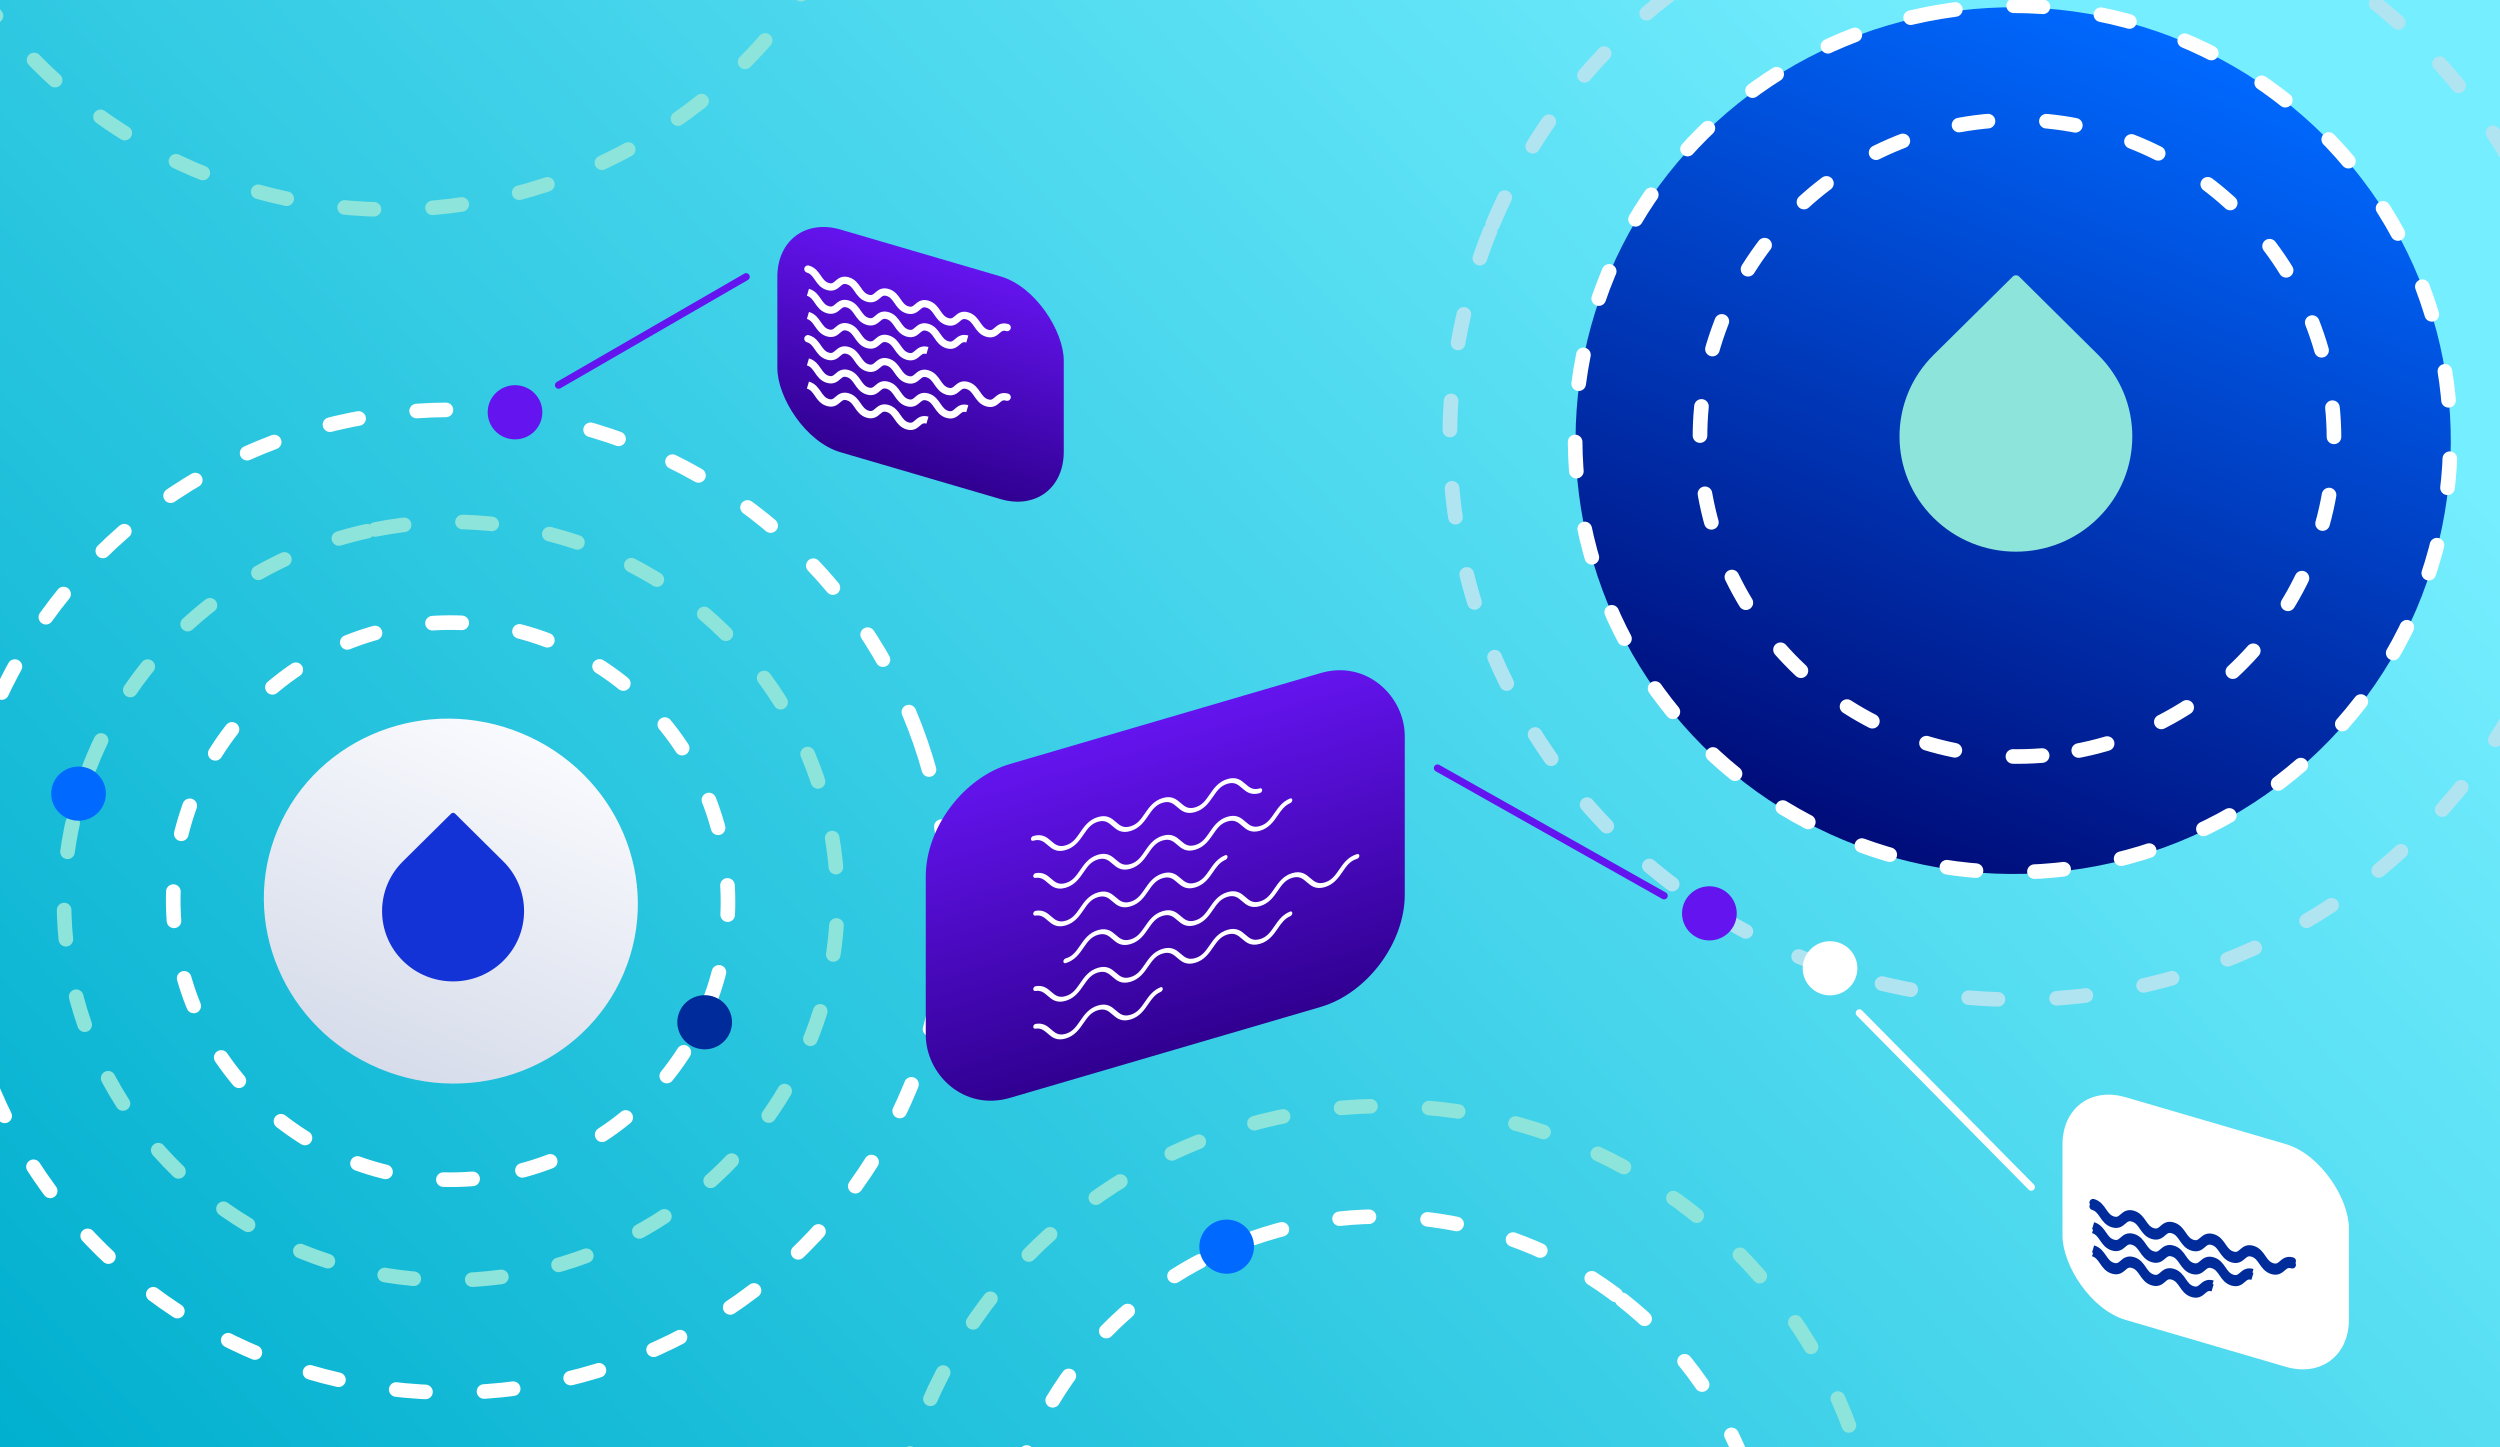
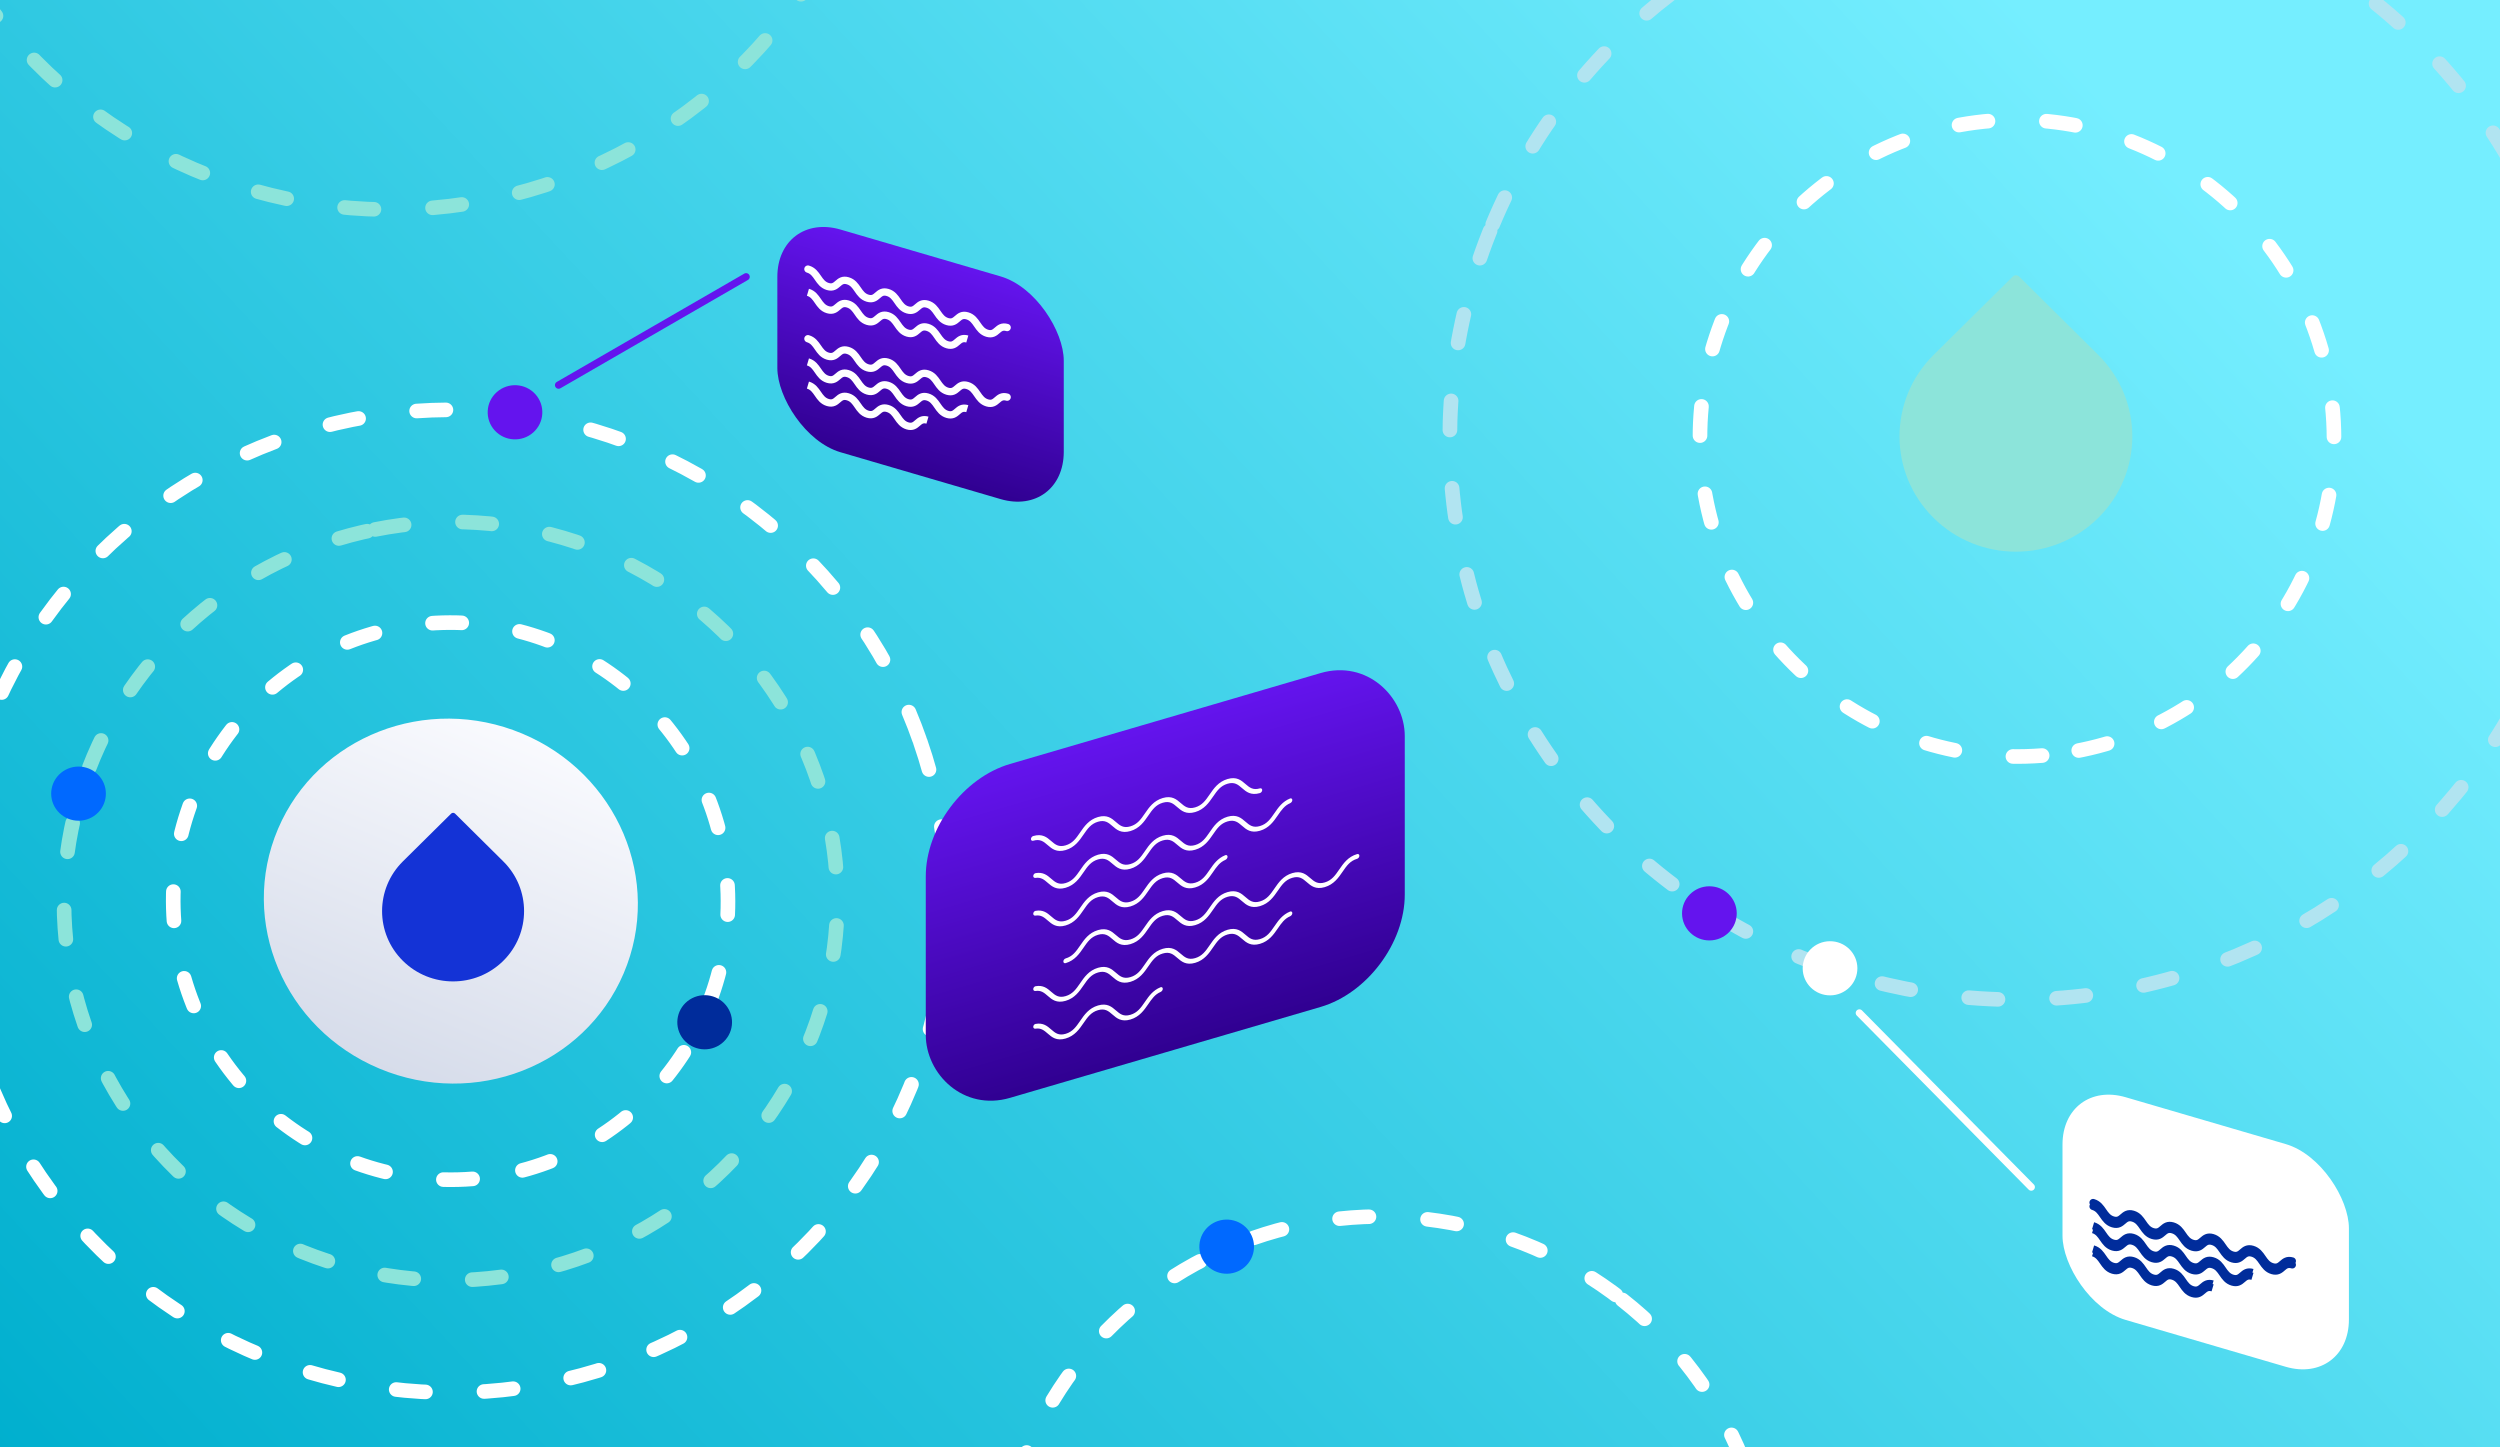
<svg xmlns="http://www.w3.org/2000/svg" fill="none" height="198" viewBox="0 0 342 198" width="342">
  <g clip-path="url(#clip0_1203_16429)">
    <rect fill="url(#paint0_linear_1203_16429)" height="198" width="342" />
    <ellipse cx="25.613" cy="24.909" fill="url(#paint1_linear_1203_16429)" rx="25.613" ry="24.909" transform="matrix(0.923 0.386 -0.392 0.92 47.8 90.468)" />
-     <ellipse cx="59.762" cy="59.358" fill="url(#paint2_linear_1203_16429)" rx="59.762" ry="59.358" transform="matrix(0.923 0.386 -0.392 0.92 243.511 -17.399)" />
    <path d="M55.112 131.439C51.32 127.682 51.322 121.592 55.115 117.837L61.715 111.304C61.864 111.157 62.105 111.157 62.254 111.304L68.85 117.84C72.642 121.597 72.641 127.687 68.847 131.442C65.053 135.197 58.904 135.196 55.112 131.439Z" fill="#1433D6" />
    <path d="M264.514 70.849C258.298 64.689 258.3 54.705 264.52 48.548L275.34 37.838C275.584 37.596 275.98 37.596 276.224 37.838L287.039 48.553C293.256 54.713 293.253 64.698 287.033 70.854C280.813 77.011 270.731 77.008 264.514 70.849Z" fill="#8CE4DA" />
    <ellipse cx="38.104" cy="37.938" rx="38.104" ry="37.938" stroke="white" stroke-dasharray="4 8" stroke-linecap="round" stroke-width="2" transform="matrix(0.079 0.997 -0.997 0.078 96.457 82.33)" />
    <ellipse cx="43.548" cy="43.358" rx="43.548" ry="43.358" stroke="white" stroke-dasharray="4 8" stroke-linecap="round" stroke-width="2" transform="matrix(0.079 0.997 -0.997 0.078 315.713 13.142)" />
    <ellipse cx="67.796" cy="67.277" rx="67.796" ry="67.277" stroke="white" stroke-dasharray="4 8" stroke-linecap="round" stroke-width="2" transform="matrix(0.947 -0.322 0.328 0.945 -24.581 81.542)" />
-     <ellipse cx="67.694" cy="67.381" rx="67.694" ry="67.381" stroke="#8CE4DA" stroke-dasharray="4 8" stroke-linecap="round" stroke-width="2" transform="matrix(0.861 0.508 -0.516 0.857 165.825 126.378)" />
    <ellipse cx="67.694" cy="67.381" rx="67.694" ry="67.381" stroke="#8CE4DA" stroke-dasharray="4 8" stroke-linecap="round" stroke-width="2" transform="matrix(0.861 0.508 -0.516 0.857 29.954 -130.67)" />
    <ellipse cx="77.451" cy="76.918" rx="77.451" ry="76.918" stroke="#B1E4F1" stroke-dasharray="4 8" stroke-linecap="round" stroke-width="2" transform="matrix(-0.926 -0.378 0.385 -0.923 318.034 160.23)" />
    <ellipse cx="51.881" cy="52.883" rx="51.881" ry="52.883" stroke="#8CE4DA" stroke-dasharray="4 8" stroke-linecap="round" stroke-width="2" transform="matrix(-0.199 -0.98 0.981 -0.195 20.102 184.429)" />
    <ellipse cx="52.057" cy="52.706" rx="52.057" ry="52.706" stroke="white" stroke-dasharray="4 8" stroke-linecap="round" stroke-width="2" transform="matrix(0.625 -0.781 0.787 0.617 115.381 226.619)" />
-     <ellipse cx="59.292" cy="59.827" rx="59.292" ry="59.827" stroke="white" stroke-dasharray="4 8" stroke-linecap="round" stroke-width="2" transform="matrix(-0.199 -0.98 0.981 -0.195 228.45 129.826)" />
    <ellipse cx="3.712" cy="3.733" fill="#002C9B" rx="3.712" ry="3.733" transform="matrix(0.464 0.886 -0.89 0.457 97.999 134.851)" />
    <ellipse cx="3.716" cy="3.729" fill="#0069FF" rx="3.716" ry="3.729" transform="matrix(-0.567 -0.824 0.829 -0.559 9.759 113.717)" />
    <ellipse cx="3.707" cy="3.738" fill="#0069FF" rx="3.707" ry="3.738" transform="matrix(0.27 -0.963 0.964 0.265 163.206 173.122)" />
    <ellipse cx="3.741" cy="3.704" fill="#6414EE" rx="3.741" ry="3.704" transform="matrix(-1 0.008 -0.008 -1 237.615 128.622)" />
    <ellipse cx="3.741" cy="3.704" fill="white" rx="3.741" ry="3.704" transform="matrix(-1 0.008 -0.008 -1 254.12 136.137)" />
    <path d="M76.416 52.683L102.066 37.866" stroke="#6414EE" stroke-linecap="round" />
-     <path d="M196.65 105.073L227.644 122.537" stroke="#6414EE" stroke-linecap="round" />
    <path d="M254.362 138.575L277.875 162.389" stroke="white" stroke-linecap="round" />
    <path d="M72.865 54.26C74.058 55.579 73.946 57.606 72.614 58.789C71.281 59.971 69.234 59.859 68.041 58.541C66.848 57.222 66.96 55.195 68.292 54.013C69.624 52.83 71.672 52.942 72.865 54.26Z" fill="#6414EE" stroke="#6414EE" />
    <rect fill="white" height="30.465" rx="9" transform="matrix(0.96 0.281 0 1 282.15 147.572)" width="40.815" />
    <g filter="url(#filter0_d_1203_16429)">
      <path d="M286.333 155.51C287.695 155.909 287.697 157.495 289.058 157.895C290.42 158.294 290.422 156.709 291.784 157.108C293.145 157.508 293.147 159.094 294.509 159.494C295.871 159.893 295.872 158.308 297.234 158.707C298.596 159.107 298.598 160.693 299.96 161.093C301.321 161.492 301.323 159.907 302.685 160.306C304.047 160.706 304.048 162.292 305.41 162.692C306.772 163.091 306.774 161.506 308.136 161.905C309.497 162.305 309.499 163.891 310.861 164.29C312.223 164.69 312.224 163.105 313.586 163.504" stroke="#002C9B" stroke-linecap="round" />
      <path d="M286.333 158.681C287.695 159.081 287.697 160.667 289.058 161.066C290.42 161.466 290.422 159.881 291.784 160.28C293.145 160.68 293.147 162.266 294.509 162.665C295.871 163.065 295.872 161.479 297.234 161.879C298.596 162.278 298.598 163.865 299.96 164.264C301.321 164.664 301.323 163.078 302.685 163.478C304.047 163.877 304.048 165.464 305.41 165.863C306.772 166.263 306.774 164.677 308.136 165.077" stroke="#002C9B" />
      <path d="M286.333 161.853C287.695 162.252 287.697 163.839 289.058 164.238C290.42 164.638 290.422 163.052 291.784 163.452C293.145 163.851 293.147 165.438 294.509 165.837C295.871 166.237 295.872 164.651 297.234 165.051C298.596 165.45 298.598 167.037 299.96 167.436C301.321 167.835 301.323 166.25 302.685 166.65" stroke="#002C9B" />
    </g>
    <g filter="url(#filter1_d_1203_16429)">
      <rect fill="url(#paint3_linear_1203_16429)" height="30.465" rx="9" transform="matrix(0.96 0.281 0 1 106.341 19.873)" width="40.815" />
      <path d="M110.524 27.811C111.886 28.21 111.888 29.797 113.25 30.196C114.612 30.596 114.613 29.01 115.975 29.41C117.337 29.809 117.339 31.396 118.7 31.795C120.062 32.195 120.064 30.609 121.426 31.009C122.787 31.408 122.789 32.995 124.151 33.394C125.513 33.794 125.514 32.208 126.876 32.608C128.238 33.007 128.24 34.593 129.602 34.993C130.963 35.392 130.965 33.807 132.327 34.207C133.689 34.606 133.69 36.192 135.052 36.592C136.414 36.991 136.416 35.406 137.778 35.806" stroke="white" stroke-linecap="round" />
      <path d="M110.524 30.983C111.886 31.382 111.888 32.968 113.25 33.368C114.612 33.767 114.613 32.182 115.975 32.581C117.337 32.981 117.339 34.567 118.7 34.967C120.062 35.366 120.064 33.781 121.426 34.18C122.787 34.58 122.789 36.166 124.151 36.566C125.513 36.965 125.514 35.38 126.876 35.779C128.238 36.179 128.24 37.765 129.602 38.164C130.963 38.564 130.965 36.979 132.327 37.378" stroke="white" />
-       <path d="M110.524 34.154C111.886 34.554 111.888 36.14 113.25 36.54C114.612 36.939 114.613 35.354 115.975 35.753C117.337 36.153 117.339 37.739 118.7 38.139C120.062 38.538 120.064 36.953 121.426 37.352C122.787 37.752 122.789 39.338 124.151 39.737C125.513 40.137 125.514 38.551 126.876 38.951" stroke="white" />
      <path d="M110.524 37.337C111.886 37.736 111.888 39.322 113.25 39.722C114.612 40.121 114.613 38.536 115.975 38.935C117.337 39.335 117.339 40.921 118.7 41.321C120.062 41.72 120.064 40.135 121.426 40.534C122.787 40.934 122.789 42.52 124.151 42.919C125.513 43.319 125.514 41.734 126.876 42.133C128.238 42.533 128.24 44.119 129.602 44.518C130.963 44.918 130.965 43.333 132.327 43.732C133.689 44.132 133.69 45.718 135.052 46.117C136.414 46.517 136.416 44.931 137.778 45.331" stroke="white" stroke-linecap="round" />
      <path d="M110.524 40.508C111.886 40.907 111.888 42.494 113.25 42.893C114.612 43.293 114.613 41.707 115.975 42.107C117.337 42.506 117.339 44.093 118.7 44.492C120.062 44.892 120.064 43.306 121.426 43.706C122.787 44.105 122.789 45.692 124.151 46.091C125.513 46.49 125.514 44.905 126.876 45.305C128.238 45.704 128.24 47.291 129.602 47.69C130.963 48.089 130.965 46.504 132.327 46.904" stroke="white" />
      <path d="M110.524 43.68C111.886 44.079 111.888 45.666 113.25 46.065C114.612 46.465 114.613 44.879 115.975 45.279C117.337 45.678 117.339 47.264 118.7 47.664C120.062 48.063 120.064 46.478 121.426 46.878C122.787 47.277 122.789 48.863 124.151 49.263C125.513 49.662 125.514 48.077 126.876 48.477" stroke="white" />
    </g>
    <path d="M286.333 165.035C287.695 165.435 287.697 167.021 289.058 167.42C290.42 167.82 290.422 166.234 291.784 166.634C293.145 167.033 293.147 168.62 294.509 169.019C295.871 169.419 295.872 167.833 297.234 168.233C298.596 168.632 298.598 170.219 299.96 170.618C301.321 171.018 301.323 169.432 302.685 169.832C304.047 170.231 304.048 171.817 305.41 172.217C306.772 172.616 306.774 171.031 308.136 171.431C309.497 171.83 309.499 173.416 310.861 173.816C312.223 174.215 312.224 172.63 313.586 173.03" stroke="#002C9B" stroke-linecap="round" />
    <path d="M286.333 168.207C287.695 168.606 287.697 170.192 289.058 170.592C290.42 170.991 290.422 169.406 291.784 169.805C293.145 170.205 293.147 171.791 294.509 172.191C295.871 172.59 295.872 171.005 297.234 171.404C298.596 171.804 298.598 173.39 299.96 173.79C301.321 174.189 301.323 172.604 302.685 173.003C304.047 173.403 304.048 174.989 305.41 175.389C306.772 175.788 306.774 174.203 308.136 174.602" stroke="#002C9B" />
    <path d="M286.333 171.378C287.695 171.778 287.697 173.364 289.058 173.764C290.42 174.163 290.422 172.578 291.784 172.977C293.145 173.377 293.147 174.963 294.509 175.363C295.871 175.762 295.872 174.177 297.234 174.576C298.596 174.976 298.598 176.562 299.96 176.961C301.321 177.361 301.323 175.776 302.685 176.175" stroke="#002C9B" />
    <g filter="url(#filter2_d_1203_16429)">
      <rect fill="url(#paint4_linear_1203_16429)" height="45.675" rx="12" transform="matrix(0.96 -0.281 0 1 126.646 98.885)" width="68.257" />
      <path clip-rule="evenodd" d="M148.211 120.665C147.663 121.464 147.025 122.392 145.778 122.758C145.606 122.809 145.466 122.706 145.466 122.528C145.466 122.35 145.606 122.164 145.778 122.114C146.732 121.834 147.203 121.163 147.76 120.352C147.765 120.344 147.77 120.337 147.775 120.329C148.323 119.531 148.961 118.602 150.208 118.236C151.456 117.87 152.093 118.425 152.641 118.902L152.657 118.915C153.213 119.399 153.684 119.795 154.639 119.515C155.593 119.235 156.064 118.563 156.621 117.752L156.636 117.73C157.184 116.932 157.822 116.003 159.069 115.637C160.316 115.271 160.954 115.826 161.502 116.302L161.518 116.316C162.074 116.8 162.545 117.195 163.499 116.915C164.454 116.635 164.925 115.964 165.481 115.153L165.497 115.131C166.045 114.332 166.682 113.404 167.93 113.038C169.177 112.672 169.815 113.226 170.363 113.703L170.378 113.717C170.935 114.201 171.406 114.596 172.36 114.316C173.315 114.036 173.785 113.365 174.342 112.554L174.358 112.531C174.906 111.733 175.543 110.804 176.791 110.438C178.038 110.073 178.676 110.627 179.224 111.104L179.239 111.117C179.796 111.602 180.266 111.997 181.221 111.717C182.176 111.437 182.646 110.766 183.203 109.955L183.219 109.932C183.767 109.134 184.404 108.205 185.651 107.839C185.824 107.789 185.963 107.892 185.963 108.07C185.963 108.248 185.824 108.433 185.651 108.484C184.697 108.764 184.226 109.435 183.67 110.246L183.654 110.269C183.106 111.067 182.468 111.995 181.221 112.361C179.974 112.727 179.336 112.173 178.788 111.696L178.773 111.682C178.216 111.198 177.745 110.803 176.791 111.083C175.836 111.363 175.365 112.034 174.809 112.845L174.793 112.868C174.245 113.666 173.608 114.595 172.36 114.961C171.113 115.326 170.475 114.772 169.927 114.295L169.912 114.282C169.355 113.797 168.884 113.402 167.93 113.682C166.975 113.962 166.505 114.633 165.948 115.444L165.932 115.467C165.384 116.265 164.747 117.194 163.499 117.56C162.252 117.926 161.615 117.371 161.067 116.894L161.051 116.881C160.494 116.397 160.024 116.001 159.069 116.281C158.114 116.561 157.644 117.233 157.087 118.044L157.072 118.066C156.524 118.864 155.886 119.793 154.639 120.159C153.391 120.525 152.754 119.97 152.206 119.494L152.19 119.48C151.633 118.996 151.163 118.601 150.208 118.881C149.254 119.161 148.783 119.832 148.226 120.643C148.221 120.65 148.216 120.658 148.211 120.665Z" fill="white" fill-rule="evenodd" />
      <path clip-rule="evenodd" d="M143.33 127.235C142.836 126.806 142.411 126.447 141.656 126.566C141.487 126.592 141.348 126.492 141.348 126.314C141.348 126.136 141.487 125.949 141.656 125.917C142.704 125.721 143.28 126.221 143.781 126.657C143.786 126.662 143.791 126.666 143.796 126.671C144.353 127.155 144.823 127.55 145.778 127.27C146.733 126.99 147.203 126.319 147.76 125.508L147.776 125.485C148.324 124.687 148.961 123.758 150.208 123.392C151.456 123.026 152.093 123.581 152.641 124.058L152.657 124.071C153.214 124.556 153.684 124.951 154.639 124.671C155.593 124.391 156.064 123.719 156.621 122.909L156.636 122.886C157.184 122.088 157.822 121.159 159.069 120.793C160.317 120.427 160.954 120.982 161.502 121.459L161.518 121.472C162.075 121.956 162.545 122.352 163.5 122.071C164.454 121.791 164.925 121.12 165.482 120.309L165.497 120.287C166.045 119.488 166.683 118.56 167.93 118.194C169.177 117.828 169.815 118.383 170.363 118.859L170.379 118.873C170.935 119.357 171.406 119.752 172.36 119.472C173.315 119.192 173.786 118.521 174.342 117.71L174.358 117.687C174.859 116.958 175.434 116.119 176.482 115.701C176.652 115.633 176.791 115.739 176.791 115.917C176.791 116.095 176.652 116.277 176.482 116.35C175.728 116.674 175.302 117.283 174.809 118.001L174.793 118.024C174.245 118.822 173.608 119.751 172.36 120.117C171.113 120.483 170.476 119.928 169.928 119.451L169.912 119.438C169.355 118.954 168.885 118.558 167.93 118.838C166.975 119.118 166.505 119.79 165.948 120.6L165.933 120.623C165.385 121.421 164.747 122.35 163.5 122.716C162.252 123.082 161.615 122.527 161.067 122.051L161.051 122.037C160.494 121.553 160.024 121.158 159.069 121.438C158.115 121.718 157.644 122.389 157.087 123.2L157.072 123.222C156.524 124.021 155.886 124.949 154.639 125.315C153.392 125.681 152.754 125.126 152.206 124.65L152.19 124.636C151.634 124.152 151.163 123.757 150.208 124.037C149.254 124.317 148.783 124.988 148.227 125.799L148.211 125.822C147.663 126.62 147.025 127.549 145.778 127.914C144.531 128.28 143.893 127.726 143.345 127.249C143.34 127.244 143.335 127.24 143.33 127.235Z" fill="white" fill-rule="evenodd" />
      <path clip-rule="evenodd" d="M143.33 132.391C142.836 131.962 142.411 131.603 141.656 131.722C141.487 131.748 141.348 131.648 141.348 131.47C141.348 131.292 141.487 131.105 141.656 131.073C142.704 130.876 143.28 131.377 143.781 131.813C143.786 131.817 143.791 131.822 143.796 131.826C144.353 132.311 144.823 132.706 145.778 132.426C146.733 132.146 147.203 131.474 147.76 130.664L147.776 130.641C148.324 129.843 148.961 128.914 150.208 128.548C151.456 128.182 152.093 128.737 152.641 129.214L152.657 129.227C153.214 129.711 153.684 130.107 154.639 129.826C155.593 129.546 156.064 128.875 156.621 128.064L156.636 128.042C157.137 127.312 157.713 126.474 158.761 126.055C158.93 125.988 159.069 126.093 159.069 126.271C159.069 126.449 158.93 126.631 158.761 126.704C158.006 127.028 157.581 127.637 157.087 128.355L157.072 128.378C156.524 129.176 155.886 130.105 154.639 130.471C153.392 130.837 152.754 130.282 152.206 129.806L152.19 129.792C151.634 129.308 151.163 128.913 150.208 129.193C149.254 129.473 148.783 130.144 148.227 130.955L148.211 130.977C147.663 131.776 147.025 132.704 145.778 133.07C144.531 133.436 143.893 132.882 143.345 132.405C143.34 132.4 143.335 132.396 143.33 132.391Z" fill="white" fill-rule="evenodd" />
      <path clip-rule="evenodd" d="M141.033 105.782C141.033 105.604 141.173 105.418 141.345 105.368C142.593 105.002 143.23 105.557 143.778 106.033C143.783 106.038 143.789 106.042 143.794 106.047C144.35 106.531 144.821 106.926 145.776 106.646C146.73 106.366 147.201 105.695 147.758 104.884L147.773 104.861C148.321 104.063 148.959 103.135 150.206 102.769C151.453 102.403 152.091 102.957 152.639 103.434L152.654 103.448C153.211 103.932 153.682 104.327 154.636 104.047C155.591 103.767 156.062 103.096 156.618 102.285L156.634 102.262C157.182 101.464 157.819 100.535 159.067 100.169C160.314 99.803 160.952 100.358 161.5 100.835L161.515 100.848C162.072 101.333 162.543 101.728 163.497 101.448C164.452 101.168 164.922 100.496 165.479 99.686L165.495 99.663C166.043 98.865 166.68 97.936 167.928 97.57C169.175 97.204 169.813 97.759 170.361 98.236L170.376 98.249C170.933 98.733 171.403 99.129 172.358 98.849C172.53 98.798 172.67 98.901 172.67 99.079C172.67 99.257 172.53 99.442 172.358 99.493C171.111 99.859 170.473 99.304 169.925 98.828L169.91 98.814C169.353 98.33 168.882 97.935 167.928 98.215C166.973 98.495 166.502 99.166 165.946 99.977L165.93 99.999C165.382 100.798 164.745 101.726 163.497 102.092C162.25 102.458 161.612 101.903 161.064 101.427L161.049 101.413C160.492 100.929 160.021 100.534 159.067 100.814C158.112 101.094 157.642 101.765 157.085 102.576L157.069 102.599C156.521 103.397 155.884 104.326 154.636 104.691C153.389 105.057 152.752 104.503 152.203 104.026L152.188 104.012C151.631 103.528 151.161 103.133 150.206 103.413C149.251 103.693 148.781 104.364 148.224 105.175L148.209 105.198C147.661 105.996 147.023 106.925 145.776 107.291C144.528 107.657 143.891 107.102 143.343 106.625C143.337 106.621 143.332 106.616 143.327 106.612C142.77 106.127 142.3 105.732 141.345 106.012C141.173 106.063 141.033 105.96 141.033 105.782Z" fill="white" fill-rule="evenodd" />
      <path clip-rule="evenodd" d="M143.329 111.768C142.835 111.338 142.41 110.979 141.655 111.098C141.486 111.124 141.347 111.024 141.347 110.846C141.347 110.668 141.486 110.481 141.655 110.449C142.703 110.253 143.279 110.753 143.78 111.189C143.785 111.194 143.79 111.198 143.795 111.203C144.352 111.687 144.822 112.082 145.777 111.802C146.732 111.522 147.202 110.851 147.759 110.04L147.775 110.017C148.323 109.219 148.96 108.29 150.207 107.924C151.455 107.559 152.092 108.113 152.64 108.59L152.656 108.603C153.213 109.088 153.683 109.483 154.638 109.203C155.593 108.923 156.063 108.252 156.62 107.441L156.635 107.418C157.183 106.62 157.821 105.691 159.068 105.325C160.316 104.959 160.953 105.514 161.501 105.991L161.517 106.004C162.074 106.488 162.544 106.884 163.499 106.604C164.453 106.324 164.924 105.652 165.481 104.841L165.496 104.819C166.044 104.021 166.682 103.092 167.929 102.726C169.176 102.36 169.814 102.915 170.362 103.391L170.378 103.405C170.934 103.889 171.405 104.284 172.359 104.004C173.314 103.724 173.785 103.053 174.341 102.242L174.357 102.22C174.858 101.49 175.433 100.651 176.481 100.233C176.651 100.165 176.79 100.271 176.79 100.449C176.79 100.627 176.651 100.809 176.481 100.882C175.727 101.206 175.301 101.815 174.808 102.533L174.792 102.556C174.244 103.354 173.607 104.283 172.359 104.649C171.112 105.015 170.475 104.46 169.927 103.983L169.911 103.97C169.354 103.486 168.884 103.09 167.929 103.37C166.974 103.65 166.504 104.322 165.947 105.133L165.932 105.155C165.384 105.953 164.746 106.882 163.499 107.248C162.251 107.614 161.614 107.059 161.066 106.583L161.05 106.569C160.493 106.085 160.023 105.69 159.068 105.97C158.114 106.25 157.643 106.921 157.086 107.732L157.071 107.754C156.523 108.553 155.885 109.481 154.638 109.847C153.391 110.213 152.753 109.659 152.205 109.182L152.189 109.168C151.633 108.684 151.162 108.289 150.207 108.569C149.253 108.849 148.782 109.52 148.226 110.331L148.21 110.354C147.662 111.152 147.024 112.081 145.777 112.447C144.53 112.812 143.892 112.258 143.344 111.781C143.339 111.777 143.334 111.772 143.329 111.768Z" fill="white" fill-rule="evenodd" />
-       <path clip-rule="evenodd" d="M143.329 116.924C142.835 116.495 142.41 116.135 141.655 116.254C141.486 116.28 141.347 116.18 141.347 116.002C141.347 115.824 141.486 115.637 141.655 115.605C142.703 115.409 143.279 115.909 143.78 116.345C143.785 116.35 143.79 116.354 143.795 116.359C144.352 116.843 144.822 117.238 145.777 116.958C146.732 116.678 147.202 116.007 147.759 115.196L147.775 115.173C148.323 114.375 148.96 113.446 150.207 113.08C151.455 112.715 152.092 113.269 152.64 113.746L152.656 113.759C153.213 114.244 153.683 114.639 154.638 114.359C155.593 114.079 156.063 113.408 156.62 112.597L156.635 112.574C157.183 111.776 157.821 110.847 159.068 110.481C160.316 110.115 160.953 110.67 161.501 111.147L161.517 111.16C162.074 111.644 162.544 112.04 163.499 111.76C164.453 111.48 164.924 110.808 165.481 109.997L165.496 109.975C165.997 109.245 166.573 108.407 167.62 107.988C167.79 107.921 167.929 108.026 167.929 108.204C167.929 108.382 167.79 108.564 167.621 108.637C166.866 108.961 166.44 109.57 165.947 110.289L165.932 110.311C165.384 111.109 164.746 112.038 163.499 112.404C162.251 112.77 161.614 112.215 161.066 111.739L161.05 111.725C160.493 111.241 160.023 110.846 159.068 111.126C158.114 111.406 157.643 112.077 157.086 112.888L157.071 112.911C156.523 113.709 155.885 114.637 154.638 115.003C153.391 115.369 152.753 114.815 152.205 114.338L152.189 114.324C151.633 113.84 151.162 113.445 150.207 113.725C149.253 114.005 148.782 114.676 148.226 115.487L148.21 115.51C147.662 116.308 147.024 117.237 145.777 117.603C144.53 117.968 143.892 117.414 143.344 116.937C143.339 116.933 143.334 116.928 143.329 116.924Z" fill="white" fill-rule="evenodd" />
+       <path clip-rule="evenodd" d="M143.329 116.924C142.835 116.495 142.41 116.135 141.655 116.254C141.486 116.28 141.347 116.18 141.347 116.002C141.347 115.824 141.486 115.637 141.655 115.605C142.703 115.409 143.279 115.909 143.78 116.345C143.785 116.35 143.79 116.354 143.795 116.359C144.352 116.843 144.822 117.238 145.777 116.958C146.732 116.678 147.202 116.007 147.759 115.196C148.323 114.375 148.96 113.446 150.207 113.08C151.455 112.715 152.092 113.269 152.64 113.746L152.656 113.759C153.213 114.244 153.683 114.639 154.638 114.359C155.593 114.079 156.063 113.408 156.62 112.597L156.635 112.574C157.183 111.776 157.821 110.847 159.068 110.481C160.316 110.115 160.953 110.67 161.501 111.147L161.517 111.16C162.074 111.644 162.544 112.04 163.499 111.76C164.453 111.48 164.924 110.808 165.481 109.997L165.496 109.975C165.997 109.245 166.573 108.407 167.62 107.988C167.79 107.921 167.929 108.026 167.929 108.204C167.929 108.382 167.79 108.564 167.621 108.637C166.866 108.961 166.44 109.57 165.947 110.289L165.932 110.311C165.384 111.109 164.746 112.038 163.499 112.404C162.251 112.77 161.614 112.215 161.066 111.739L161.05 111.725C160.493 111.241 160.023 110.846 159.068 111.126C158.114 111.406 157.643 112.077 157.086 112.888L157.071 112.911C156.523 113.709 155.885 114.637 154.638 115.003C153.391 115.369 152.753 114.815 152.205 114.338L152.189 114.324C151.633 113.84 151.162 113.445 150.207 113.725C149.253 114.005 148.782 114.676 148.226 115.487L148.21 115.51C147.662 116.308 147.024 117.237 145.777 117.603C144.53 117.968 143.892 117.414 143.344 116.937C143.339 116.933 143.334 116.928 143.329 116.924Z" fill="white" fill-rule="evenodd" />
    </g>
  </g>
  <defs>
    <filter color-interpolation-filters="sRGB" filterUnits="userSpaceOnUse" height="61.03" id="filter0_d_1203_16429" width="76.212" x="261.854" y="139.99">
      <feFlood flood-opacity="0" result="BackgroundImageFix" />
      <feColorMatrix in="SourceAlpha" result="hardAlpha" type="matrix" values="0 0 0 0 0 0 0 0 0 0 0 0 0 0 0 0 0 0 127 0" />
      <feOffset dy="9" />
      <feGaussianBlur stdDeviation="12" />
      <feColorMatrix type="matrix" values="0 0 0 0 0 0 0 0 0 0.047 0 0 0 0 0.165 0 0 0 0.2 0" />
      <feBlend in2="BackgroundImageFix" mode="normal" result="effect1_dropShadow_1203_16429" />
      <feBlend in="SourceGraphic" in2="effect1_dropShadow_1203_16429" mode="normal" result="shape" />
    </filter>
    <filter color-interpolation-filters="sRGB" filterUnits="userSpaceOnUse" height="85.591" id="filter1_d_1203_16429" width="87.164" x="82.341" y="7.054">
      <feFlood flood-opacity="0" result="BackgroundImageFix" />
      <feColorMatrix in="SourceAlpha" result="hardAlpha" type="matrix" values="0 0 0 0 0 0 0 0 0 0 0 0 0 0 0 0 0 0 127 0" />
      <feOffset dy="9" />
      <feGaussianBlur stdDeviation="12" />
      <feColorMatrix type="matrix" values="0 0 0 0 0 0 0 0 0 0.047 0 0 0 0 0.165 0 0 0 0.2 0" />
      <feBlend in2="BackgroundImageFix" mode="normal" result="effect1_dropShadow_1203_16429" />
      <feBlend in="SourceGraphic" in2="effect1_dropShadow_1203_16429" mode="normal" result="shape" />
    </filter>
    <filter color-interpolation-filters="sRGB" filterUnits="userSpaceOnUse" height="107.071" id="filter2_d_1203_16429" width="113.497" x="102.646" y="67.58">
      <feFlood flood-opacity="0" result="BackgroundImageFix" />
      <feColorMatrix in="SourceAlpha" result="hardAlpha" type="matrix" values="0 0 0 0 0 0 0 0 0 0 0 0 0 0 0 0 0 0 127 0" />
      <feOffset dy="9" />
      <feGaussianBlur stdDeviation="12" />
      <feColorMatrix type="matrix" values="0 0 0 0 0 0 0 0 0 0.047 0 0 0 0 0.165 0 0 0 0.2 0" />
      <feBlend in2="BackgroundImageFix" mode="normal" result="effect1_dropShadow_1203_16429" />
      <feBlend in="SourceGraphic" in2="effect1_dropShadow_1203_16429" mode="normal" result="shape" />
    </filter>
    <linearGradient gradientUnits="userSpaceOnUse" id="paint0_linear_1203_16429" x1="263.295" x2="15.236" y1="-13.834" y2="216.852">
      <stop stop-color="#75EEFF" />
      <stop offset="1" stop-color="#00AFCE" />
    </linearGradient>
    <linearGradient gradientUnits="userSpaceOnUse" id="paint1_linear_1203_16429" x1="25.613" x2="25.613" y1="0" y2="49.818">
      <stop stop-color="#F9FAFE" />
      <stop offset="1" stop-color="#D6DCEA" />
    </linearGradient>
    <linearGradient gradientUnits="userSpaceOnUse" id="paint2_linear_1203_16429" x1="59.762" x2="59.762" y1="0" y2="118.715">
      <stop stop-color="#0069FF" />
      <stop offset="1" stop-color="#000C79" />
    </linearGradient>
    <linearGradient gradientUnits="userSpaceOnUse" id="paint3_linear_1203_16429" x1="20.407" x2="20.407" y1="0" y2="30.465">
      <stop stop-color="#6414EE" />
      <stop offset="1" stop-color="#300091" />
    </linearGradient>
    <linearGradient gradientUnits="userSpaceOnUse" id="paint4_linear_1203_16429" x1="34.128" x2="34.128" y1="0" y2="45.675">
      <stop stop-color="#6414EE" />
      <stop offset="1" stop-color="#300091" />
    </linearGradient>
    <clipPath id="clip0_1203_16429">
      <rect fill="white" height="198" width="342" />
    </clipPath>
  </defs>
</svg>